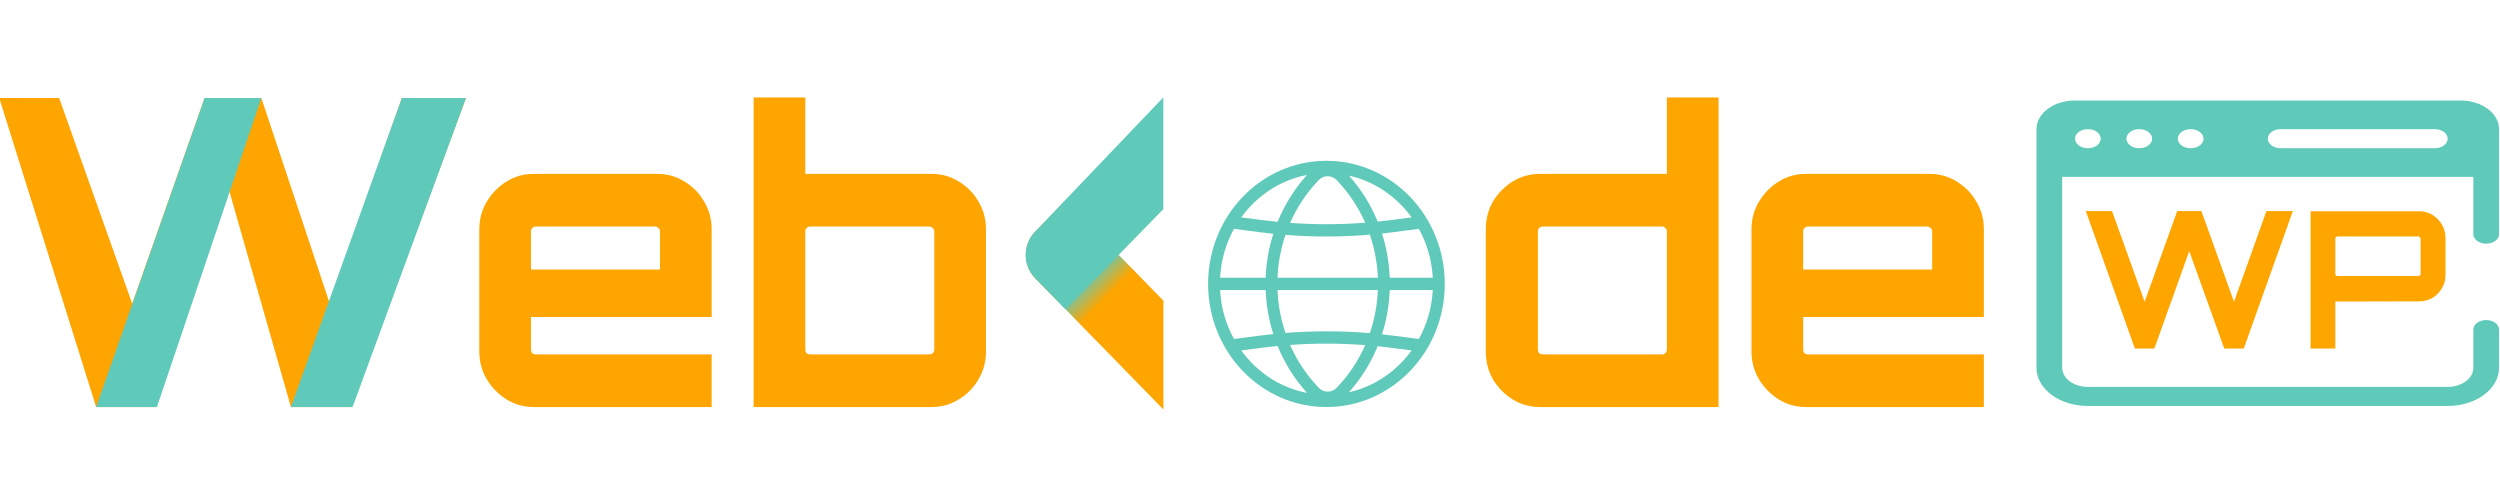
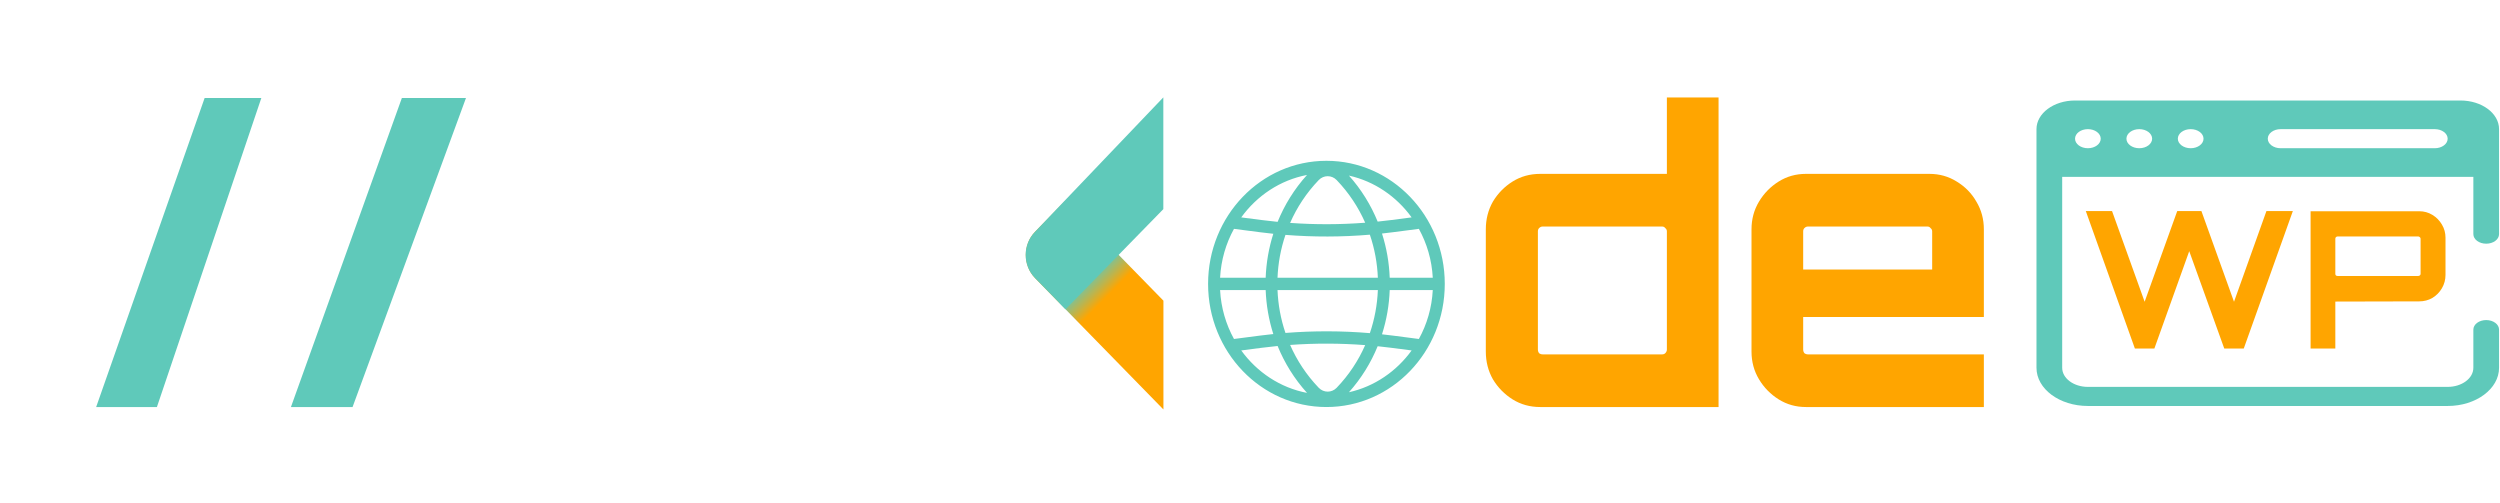
<svg xmlns="http://www.w3.org/2000/svg" width="199" height="40" viewBox="0 0 199 40" fill="none">
  <g clip-path="url(#clip0_4914_1970)">
-     <path d="M42.487 32.4C41.691 32.4 40.969 32.197 40.32 31.792C39.671 31.386 39.148 30.853 38.75 30.192C38.352 29.53 38.153 28.794 38.153 27.984V18.256C38.153 17.445 38.352 16.709 38.75 16.048C39.148 15.386 39.671 14.853 40.32 14.448C40.969 14.042 41.691 13.84 42.487 13.84H52.315C53.111 13.84 53.833 14.042 54.482 14.448C55.152 14.853 55.675 15.386 56.052 16.048C56.449 16.709 56.648 17.445 56.648 18.256V25.232H42.267V27.824C42.267 27.93 42.298 28.026 42.361 28.112C42.445 28.176 42.539 28.208 42.644 28.208H56.648V32.4H42.487ZM42.267 21.456H52.535V18.416C52.535 18.309 52.493 18.224 52.409 18.16C52.346 18.074 52.263 18.032 52.158 18.032H42.644C42.539 18.032 42.445 18.074 42.361 18.16C42.298 18.224 42.267 18.309 42.267 18.416V21.456ZM59.989 32.4V7.76H64.102V13.84H74.15C74.946 13.84 75.668 14.042 76.317 14.448C76.987 14.853 77.51 15.386 77.887 16.048C78.285 16.709 78.484 17.445 78.484 18.256V27.984C78.484 28.794 78.285 29.53 77.887 30.192C77.51 30.853 76.987 31.386 76.317 31.792C75.668 32.197 74.946 32.4 74.15 32.4H59.989ZM64.479 28.208H73.993C74.098 28.208 74.182 28.176 74.245 28.112C74.328 28.026 74.37 27.93 74.37 27.824V18.416C74.37 18.309 74.328 18.224 74.245 18.16C74.182 18.074 74.098 18.032 73.993 18.032H64.479C64.374 18.032 64.28 18.074 64.197 18.16C64.134 18.224 64.102 18.309 64.102 18.416V27.824C64.102 27.93 64.134 28.026 64.197 28.112C64.28 28.176 64.374 28.208 64.479 28.208Z" fill="#FEA501" />
-     <path d="M7.654 32.4L-0.061 7.8L4.71 7.8L10.523 24.168L16.289 7.8H20.803L26.25 24.168L31.989 7.8H37.092L27.964 32.4H23.158L18.251 15.2L12.364 32.4H7.654Z" fill="#FEA501" />
    <path d="M28.064 32.4H23.158L31.989 7.8H37.092L28.064 32.4Z" fill="#5FC9BA" />
    <path d="M12.49 32.4H7.654L16.289 7.8H20.803L12.49 32.4Z" fill="#5FC9BA" />
    <path d="M92.609 32.578V23.934L84.821 15.965L82.406 18.436C81.405 19.462 81.405 21.125 82.406 22.15L92.601 32.586L92.609 32.578Z" fill="url(#paint0_linear_4914_1970)" />
    <path d="M92.601 16.652V7.75L82.386 18.449C81.392 19.466 81.392 21.12 82.386 22.137L84.812 24.621L89.03 20.303L92.601 16.648V16.652Z" fill="#5FC9BA" />
    <path fill-rule="evenodd" clip-rule="evenodd" d="M96.164 22.6C96.164 17.187 100.381 12.8 105.584 12.8C110.786 12.8 115.004 17.187 115.004 22.6C115.004 28.012 110.786 32.4 105.584 32.4C100.381 32.4 96.164 28.012 96.164 22.6ZM110.621 22.11C110.577 20.918 110.373 19.732 110.007 18.589C110.305 18.556 110.602 18.521 110.9 18.482L112.942 18.217C113.581 19.375 113.974 20.698 114.049 22.11H110.621ZM109.678 22.11C109.632 20.947 109.419 19.791 109.041 18.681C106.805 18.87 104.559 18.875 102.322 18.697C101.947 19.802 101.736 20.953 101.69 22.11H109.678ZM110.784 17.51C110.41 17.558 110.036 17.602 109.662 17.64C109.124 16.322 108.362 15.081 107.376 13.977C109.403 14.431 111.161 15.639 112.365 17.304L110.784 17.51ZM102.693 17.743C104.683 17.886 106.68 17.881 108.669 17.728C108.128 16.498 107.37 15.345 106.397 14.332C106.003 13.923 105.366 13.923 104.972 14.332C103.995 15.349 103.235 16.507 102.693 17.743ZM104.039 13.926C103.026 15.047 102.246 16.314 101.698 17.659C101.26 17.616 100.822 17.567 100.385 17.51L98.803 17.304C100.056 15.571 101.907 14.334 104.039 13.926ZM97.119 22.11C97.193 20.698 97.586 19.375 98.225 18.217L100.267 18.482C100.63 18.529 100.992 18.572 101.355 18.609C100.993 19.746 100.792 20.925 100.747 22.11H97.119ZM101.69 23.09H109.678C109.632 24.252 109.419 25.409 109.041 26.518C106.805 26.33 104.559 26.325 102.322 26.502C101.947 25.398 101.736 24.247 101.69 23.09ZM101.355 26.59C100.993 25.454 100.792 24.274 100.747 23.09H97.119C97.193 24.501 97.586 25.825 98.225 26.983L100.267 26.717C100.63 26.67 100.992 26.628 101.355 26.59ZM98.803 27.895L100.385 27.69C100.822 27.633 101.26 27.583 101.698 27.541C102.246 28.886 103.026 30.152 104.039 31.274C101.907 30.866 100.056 29.628 98.803 27.895ZM102.693 27.457C104.683 27.314 106.68 27.319 108.669 27.471C108.128 28.702 107.37 29.855 106.397 30.868C106.003 31.277 105.366 31.277 104.972 30.868C103.995 29.851 103.235 28.693 102.693 27.457ZM109.662 27.56C109.124 28.877 108.362 30.119 107.376 31.223C109.403 30.769 111.161 29.561 112.365 27.895L110.784 27.69C110.41 27.641 110.036 27.598 109.662 27.56ZM112.942 26.983C113.581 25.825 113.974 24.501 114.049 23.09H110.621C110.577 24.282 110.373 25.468 110.007 26.611C110.305 26.643 110.602 26.679 110.9 26.717L112.942 26.983Z" fill="#5FC9BA" />
    <path d="M122.604 32.4C121.788 32.4 121.056 32.197 120.406 31.792C119.758 31.386 119.234 30.853 118.836 30.192C118.46 29.53 118.271 28.794 118.271 27.984V18.256C118.271 17.445 118.46 16.709 118.836 16.048C119.234 15.386 119.758 14.853 120.406 14.448C121.056 14.042 121.788 13.84 122.604 13.84H132.684V7.76H136.797V32.4H122.604ZM122.793 28.208H132.307C132.412 28.208 132.495 28.176 132.558 28.112C132.642 28.026 132.684 27.93 132.684 27.824V18.416C132.684 18.309 132.642 18.224 132.558 18.16C132.495 18.074 132.412 18.032 132.307 18.032H122.793C122.688 18.032 122.594 18.074 122.51 18.16C122.447 18.224 122.416 18.309 122.416 18.416V27.824C122.416 27.93 122.447 28.026 122.51 28.112C122.594 28.176 122.688 28.208 122.793 28.208ZM143.753 32.4C142.957 32.4 142.235 32.197 141.586 31.792C140.937 31.386 140.414 30.853 140.016 30.192C139.619 29.53 139.42 28.794 139.42 27.984V18.256C139.42 17.445 139.619 16.709 140.016 16.048C140.414 15.386 140.937 14.853 141.586 14.448C142.235 14.042 142.957 13.84 143.753 13.84H153.581C154.377 13.84 155.099 14.042 155.748 14.448C156.418 14.853 156.941 15.386 157.318 16.048C157.716 16.709 157.915 17.445 157.915 18.256V25.232H143.533V27.824C143.533 27.93 143.565 28.026 143.627 28.112C143.711 28.176 143.805 28.208 143.91 28.208H157.915V32.4H143.753ZM143.533 21.456H153.801V18.416C153.801 18.309 153.759 18.224 153.675 18.16C153.613 18.074 153.529 18.032 153.424 18.032H143.91C143.805 18.032 143.711 18.074 143.627 18.16C143.565 18.224 143.533 18.309 143.533 18.416V21.456Z" fill="#FFA500" />
    <path d="M169.937 27.744L166.03 16.8H168.118L170.713 24.02L173.308 16.8H175.232L177.827 24.02L180.408 16.8H182.511L178.603 27.744H177.052L174.263 19.992L171.488 27.744H169.937ZM183.923 27.744V16.815H192.574C192.952 16.815 193.3 16.911 193.618 17.104C193.937 17.296 194.19 17.555 194.379 17.879C194.568 18.193 194.662 18.543 194.662 18.928V21.877C194.662 22.262 194.568 22.616 194.379 22.941C194.19 23.265 193.937 23.523 193.618 23.716C193.3 23.898 192.952 23.989 192.574 23.989L185.892 24.005V27.744H183.923ZM186.071 21.968H192.485C192.535 21.968 192.579 21.953 192.619 21.922C192.659 21.892 192.679 21.851 192.679 21.801V19.004C192.679 18.953 192.659 18.913 192.619 18.882C192.579 18.842 192.535 18.821 192.485 18.821H186.071C186.022 18.821 185.977 18.842 185.937 18.882C185.907 18.913 185.892 18.953 185.892 19.004V21.801C185.892 21.851 185.907 21.892 185.937 21.922C185.977 21.953 186.022 21.968 186.071 21.968Z" fill="#FFA500" />
    <path d="M195.856 8H165.173C163.478 8 162.104 9.02 162.104 10.28V29.276C162.104 30.955 163.936 32.316 166.196 32.316H194.834C197.093 32.316 198.925 30.955 198.925 29.276V26.237C198.925 25.817 198.467 25.477 197.901 25.477C197.337 25.477 196.879 25.817 196.879 26.237V29.276C196.879 30.116 195.964 30.796 194.834 30.796H166.196C165.066 30.796 164.15 30.116 164.15 29.276V14.079H196.879V18.638C196.879 19.058 197.337 19.398 197.901 19.398C198.467 19.398 198.925 19.058 198.925 18.638V10.28C198.925 9.02 197.551 8 195.856 8ZM166.196 11.799C165.631 11.799 165.173 11.459 165.173 11.04C165.173 10.62 165.631 10.28 166.196 10.28C166.76 10.28 167.218 10.62 167.218 11.04C167.218 11.459 166.76 11.799 166.196 11.799ZM170.286 11.799C169.721 11.799 169.264 11.459 169.264 11.04C169.264 10.62 169.721 10.28 170.286 10.28C170.852 10.28 171.31 10.62 171.31 11.04C171.31 11.459 170.852 11.799 170.286 11.799ZM174.378 11.799C173.813 11.799 173.355 11.459 173.355 11.04C173.355 10.62 173.813 10.28 174.378 10.28C174.943 10.28 175.401 10.62 175.401 11.04C175.401 11.459 174.943 11.799 174.378 11.799ZM193.811 11.799H181.538C180.972 11.799 180.515 11.459 180.515 11.04C180.515 10.62 180.972 10.28 181.538 10.28H193.811C194.375 10.28 194.834 10.62 194.834 11.04C194.834 11.459 194.375 11.799 193.811 11.799Z" fill="#5FC9BA" />
  </g>
  <defs>
    <linearGradient id="paint0_linear_4914_1970" x1="93.032" y1="28.735" x2="82.91" y2="18.786" gradientUnits="userSpaceOnUse">
      <stop stop-color="#FFA500" />
      <stop offset="0.17" stop-color="#FFA500" />
      <stop offset="0.34" stop-color="#FFA500" />
      <stop offset="0.5" stop-color="#FFA500" />
      <stop offset="0.66" stop-color="#5FC9BA" />
      <stop offset="0.67" stop-color="#FFA500" />
    </linearGradient>
    <clipPath id="clip0_4914_1970">
      <rect width="199" height="40" fill="white" />
    </clipPath>
  </defs>
</svg>